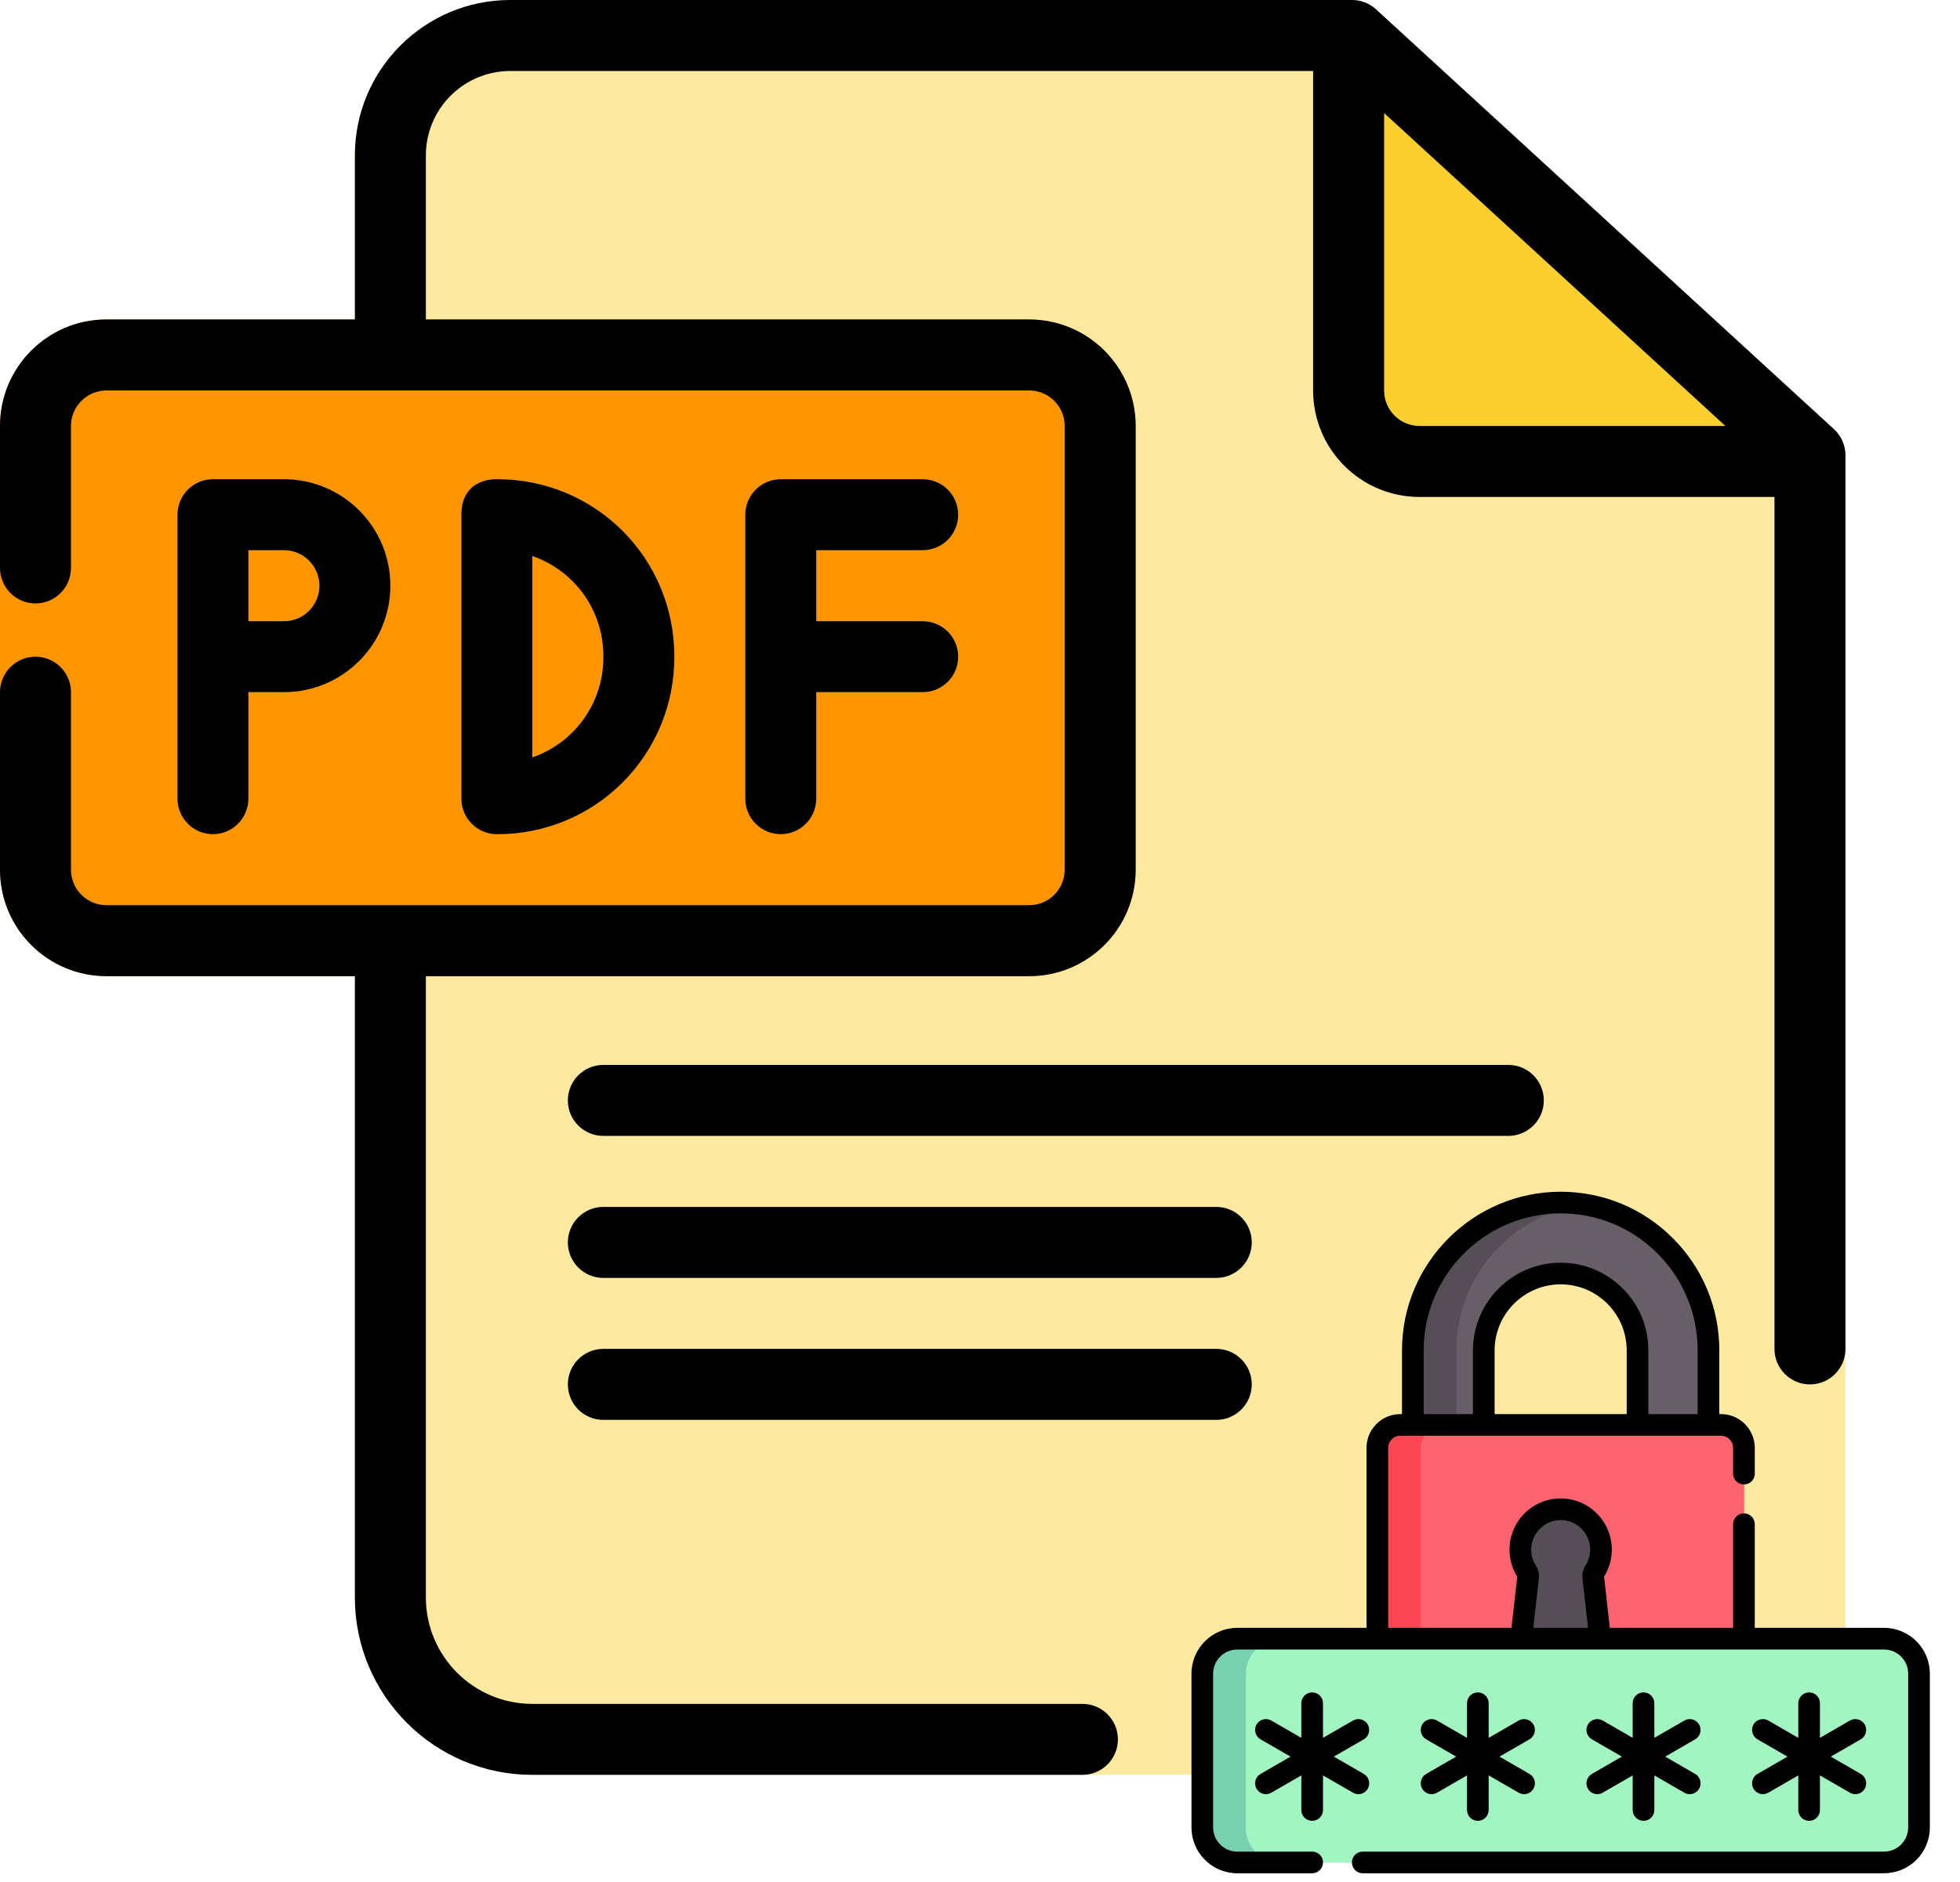
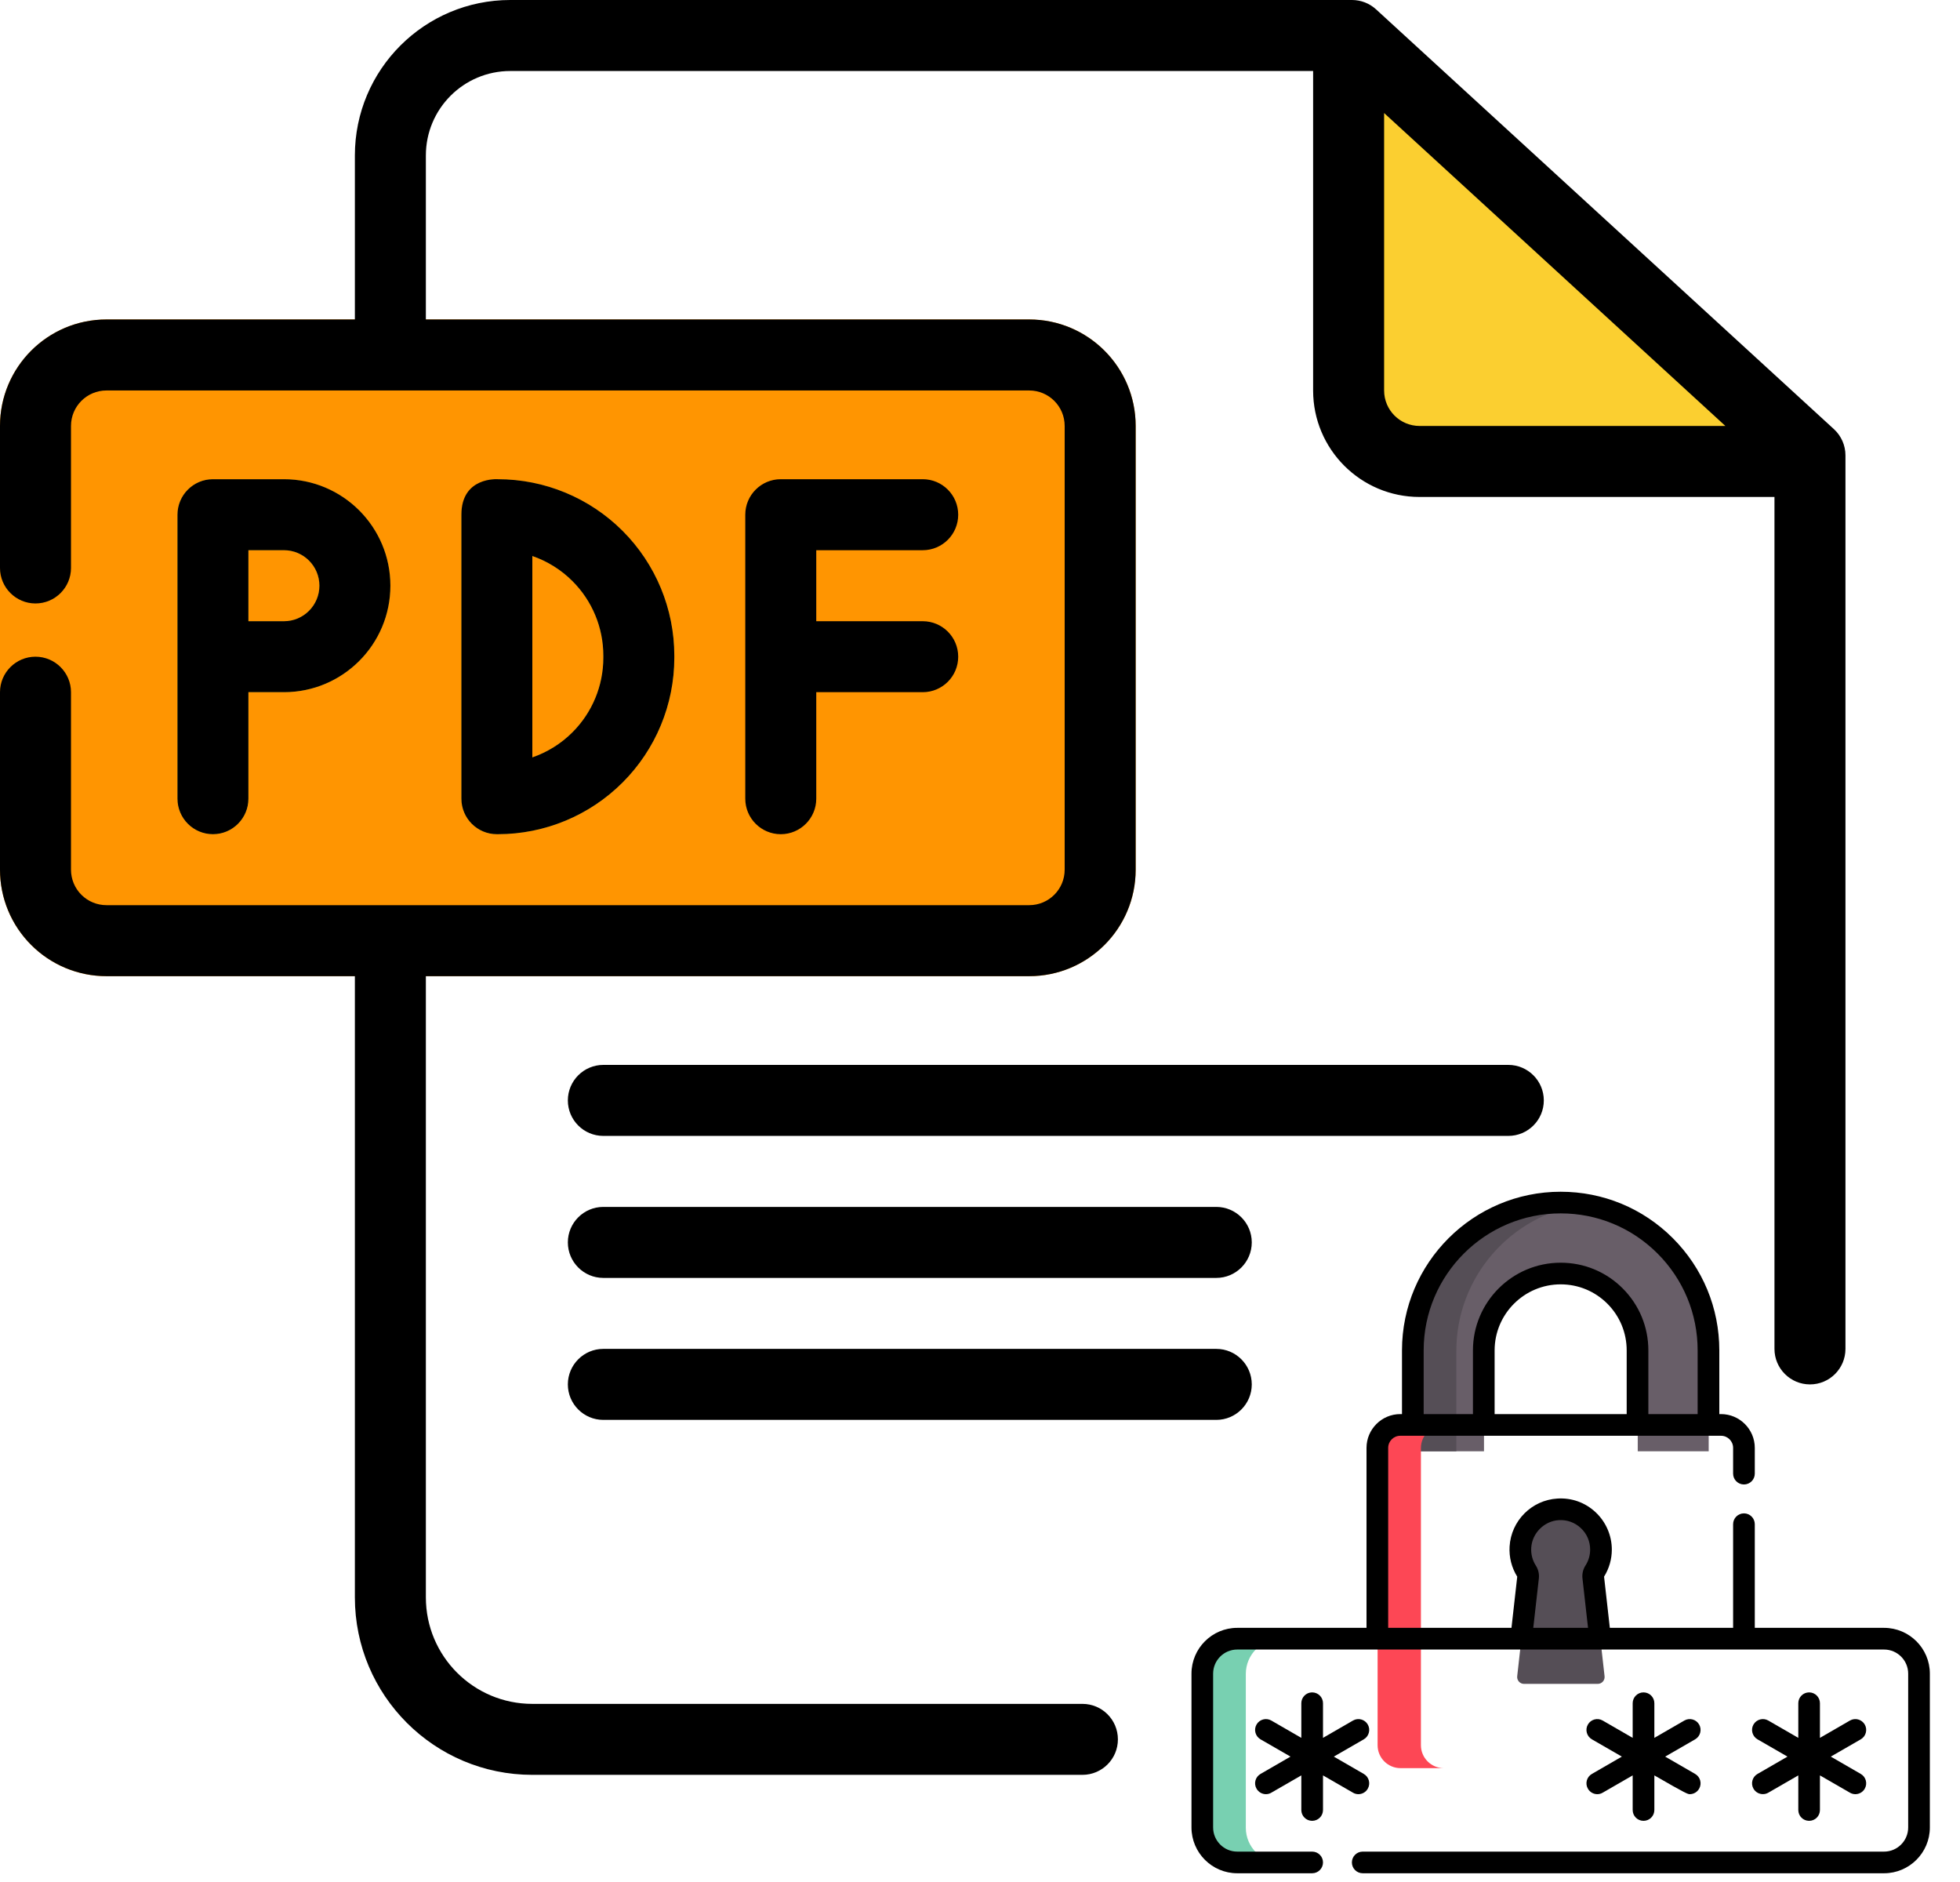
<svg xmlns="http://www.w3.org/2000/svg" width="50" height="48" viewBox="0 0 50 48" fill="none">
-   <path fill-rule="evenodd" clip-rule="evenodd" d="M9.053 3.965V40.741C9.053 43.24 11.08 45.267 13.579 45.267H43.456C44.417 45.267 45.337 44.886 46.016 44.206C46.696 43.527 47.077 42.607 47.077 41.646C47.077 33.792 47.077 11.614 47.077 11.614C47.077 11.359 46.971 11.118 46.784 10.946L35.102 0.238C34.935 0.085 34.717 0 34.49 0H13.017C10.828 0 9.053 1.775 9.053 3.965Z" fill="#FDEAA0" />
  <path fill-rule="evenodd" clip-rule="evenodd" d="M34.402 0.906V9.96C34.402 10.96 35.213 11.77 36.213 11.77H46.172L34.402 0.906Z" fill="#FBCF30" />
  <path fill-rule="evenodd" clip-rule="evenodd" d="M28.971 22.181V10.864C28.971 9.364 27.755 8.148 26.255 8.148C21.316 8.148 7.655 8.148 2.716 8.148C1.216 8.148 0 9.364 0 10.864V22.181C0 23.681 1.216 24.897 2.716 24.897H26.255C27.755 24.897 28.971 23.681 28.971 22.181Z" fill="#FF9501" />
  <path fill-rule="evenodd" clip-rule="evenodd" d="M6.338 17.655H7.243C8.744 17.655 9.959 16.439 9.959 14.939C9.959 13.438 8.744 12.223 7.243 12.223H5.433C4.933 12.223 4.527 12.628 4.527 13.128V20.371C4.527 20.871 4.933 21.276 5.433 21.276C5.932 21.276 6.338 20.871 6.338 20.371V17.655ZM6.338 15.844H7.243C7.743 15.844 8.149 15.438 8.149 14.939C8.149 14.439 7.743 14.033 7.243 14.033H6.338V15.844Z" fill="#FBCF30" />
-   <path fill-rule="evenodd" clip-rule="evenodd" d="M20.822 17.655H23.538C24.038 17.655 24.444 17.249 24.444 16.749C24.444 16.25 24.038 15.844 23.538 15.844H20.822V14.033H23.538C24.038 14.033 24.444 13.628 24.444 13.128C24.444 12.628 24.038 12.223 23.538 12.223H19.917C19.417 12.223 19.012 12.628 19.012 13.128V20.371C19.012 20.871 19.417 21.276 19.917 21.276C20.417 21.276 20.822 20.871 20.822 20.371V17.655Z" fill="#FBCF30" />
  <path fill-rule="evenodd" clip-rule="evenodd" d="M12.688 12.223H12.701C13.895 12.223 15.04 12.697 15.883 13.541C16.727 14.385 17.202 15.53 17.202 16.723V16.776C17.202 17.969 16.727 19.114 15.883 19.958C15.04 20.802 13.894 21.276 12.701 21.276H12.675C12.175 21.276 11.77 20.871 11.77 20.371V13.128C11.77 12.628 12.175 12.223 12.675 12.223H12.688ZM13.58 14.181C13.961 14.313 14.313 14.53 14.603 14.821C15.108 15.325 15.391 16.01 15.391 16.723V16.776C15.391 17.489 15.108 18.174 14.603 18.678C14.313 18.968 13.961 19.186 13.58 19.318V14.181Z" fill="#FBCF30" />
  <path fill-rule="evenodd" clip-rule="evenodd" d="M9.053 8.148H2.716C1.216 8.148 0 9.364 0 10.864V14.486C0 14.985 0.406 15.391 0.905 15.391C1.405 15.391 1.811 14.985 1.811 14.486V10.864C1.811 10.364 2.216 9.959 2.716 9.959H26.255C26.755 9.959 27.16 10.364 27.16 10.864V22.181C27.16 22.681 26.755 23.086 26.255 23.086C21.316 23.086 7.655 23.086 2.716 23.086C2.476 23.086 2.245 22.991 2.076 22.821C1.906 22.652 1.811 22.421 1.811 22.181V17.654C1.811 17.155 1.405 16.749 0.905 16.749C0.406 16.749 0 17.155 0 17.654V22.181C0 22.902 0.286 23.593 0.796 24.101C1.305 24.611 1.995 24.897 2.716 24.897H9.053V40.741C9.053 43.24 11.081 45.267 13.58 45.267H27.613C28.113 45.267 28.518 44.862 28.518 44.362C28.518 43.862 28.113 43.457 27.613 43.457C27.613 43.457 18.746 43.457 13.58 43.457C12.08 43.457 10.864 42.241 10.864 40.741V24.897H26.255C27.755 24.897 28.971 23.681 28.971 22.181V10.864C28.971 9.364 27.755 8.148 26.255 8.148H10.864V3.965C10.864 2.775 11.828 1.811 13.018 1.811H33.498V9.959C33.498 11.459 34.714 12.675 36.214 12.675H45.267V34.403C45.267 34.903 45.673 35.309 46.173 35.309C46.673 35.309 47.078 34.903 47.078 34.403V11.614C47.078 11.359 46.971 11.118 46.785 10.946L35.103 0.238C34.936 0.085 34.717 0 34.491 0H13.018C10.829 0 9.053 1.775 9.053 3.965V8.148ZM15.391 36.214H31.028C31.527 36.214 31.933 35.808 31.933 35.309C31.933 34.809 31.527 34.403 31.028 34.403H15.391C14.891 34.403 14.486 34.809 14.486 35.309C14.486 35.808 14.891 36.214 15.391 36.214ZM15.391 32.593H31.028C31.527 32.593 31.933 32.187 31.933 31.687C31.933 31.188 31.527 30.782 31.028 30.782H15.391C14.891 30.782 14.486 31.188 14.486 31.687C14.486 32.187 14.891 32.593 15.391 32.593ZM15.391 28.971H38.477C38.977 28.971 39.383 28.566 39.383 28.066C39.383 27.566 38.977 27.16 38.477 27.16H15.391C14.891 27.16 14.486 27.566 14.486 28.066C14.486 28.566 14.891 28.971 15.391 28.971ZM6.337 17.654H7.243C8.743 17.654 9.959 16.438 9.959 14.938C9.959 13.438 8.743 12.222 7.243 12.222H5.432C4.932 12.222 4.527 12.628 4.527 13.128V20.37C4.527 20.87 4.932 21.276 5.432 21.276C5.932 21.276 6.337 20.87 6.337 20.37V17.654ZM11.77 20.37V13.128C11.77 12.154 12.697 12.222 12.701 12.222C13.895 12.222 15.04 12.697 15.883 13.54C16.727 14.384 17.202 15.53 17.202 16.723V16.775C17.202 17.968 16.727 19.114 15.883 19.957C15.04 20.801 13.894 21.276 12.701 21.276H12.675C12.175 21.276 11.77 20.87 11.77 20.37ZM20.823 17.654H23.539C24.039 17.654 24.444 17.249 24.444 16.749C24.444 16.249 24.039 15.844 23.539 15.844H20.823V14.033H23.539C24.039 14.033 24.444 13.627 24.444 13.128C24.444 12.628 24.039 12.222 23.539 12.222H19.918C19.418 12.222 19.012 12.628 19.012 13.128V20.37C19.012 20.87 19.418 21.276 19.918 21.276C20.417 21.276 20.823 20.87 20.823 20.37V17.654ZM13.58 14.181C13.961 14.313 14.313 14.53 14.603 14.821C15.108 15.325 15.391 16.009 15.391 16.723V16.775C15.391 17.489 15.108 18.173 14.603 18.677C14.313 18.968 13.961 19.185 13.58 19.317V14.181ZM6.337 15.844H7.243C7.743 15.844 8.148 15.438 8.148 14.938C8.148 14.438 7.743 14.033 7.243 14.033H6.337V15.844ZM35.309 2.883V9.959C35.309 10.459 35.714 10.864 36.214 10.864H44.015L35.309 2.883Z" fill="black" />
  <path d="M43.589 37.015H41.779V34.451C41.779 33.927 41.575 33.435 41.204 33.064C40.834 32.694 40.342 32.49 39.818 32.49C38.737 32.49 37.857 33.37 37.857 34.451V37.015H36.047V34.451C36.047 32.371 37.739 30.68 39.818 30.68C40.825 30.68 41.772 31.072 42.484 31.784C43.197 32.497 43.589 33.444 43.589 34.451V37.015H43.589Z" fill="#685E68" />
  <path d="M40.372 30.72C38.553 30.987 37.152 32.559 37.152 34.451V37.015H36.047V34.451C36.047 32.371 37.739 30.68 39.818 30.68C40.005 30.68 40.19 30.693 40.372 30.72Z" fill="#554E56" />
-   <path d="M43.909 45.096H35.728C35.405 45.096 35.143 44.834 35.143 44.511V36.933C35.143 36.61 35.405 36.348 35.728 36.348H43.909C44.233 36.348 44.495 36.61 44.495 36.933V44.511C44.495 44.834 44.233 45.096 43.909 45.096Z" fill="#FE646F" />
  <path d="M40.758 42.947H38.878C38.774 42.947 38.693 42.857 38.704 42.753L38.988 40.23C38.993 40.179 38.981 40.128 38.953 40.085C38.839 39.908 38.778 39.695 38.791 39.466C38.822 38.953 39.239 38.534 39.753 38.502C40.351 38.465 40.847 38.939 40.847 39.529C40.847 39.734 40.787 39.925 40.684 40.085C40.656 40.128 40.643 40.179 40.649 40.23L40.933 42.753C40.944 42.857 40.863 42.947 40.758 42.947Z" fill="#554E56" />
  <path d="M36.833 45.096H35.728C35.405 45.096 35.143 44.835 35.143 44.511V36.933C35.143 36.61 35.405 36.348 35.728 36.348H36.833C36.51 36.348 36.248 36.61 36.248 36.933V44.511C36.248 44.835 36.51 45.096 36.833 45.096Z" fill="#FD4755" />
-   <path d="M48.068 47.507H31.567C31.075 47.507 30.676 47.108 30.676 46.615V42.692C30.676 42.2 31.075 41.801 31.567 41.801H48.068C48.56 41.801 48.959 42.2 48.959 42.692V46.615C48.959 47.108 48.56 47.507 48.068 47.507Z" fill="#A2F4C1" />
  <path d="M32.673 47.507H31.567C31.075 47.507 30.676 47.108 30.676 46.616V42.693C30.676 42.2 31.075 41.801 31.567 41.801H32.673C32.18 41.801 31.781 42.2 31.781 42.693V46.616C31.781 47.108 32.18 47.507 32.673 47.507Z" fill="#78D0B1" />
  <path d="M33.473 46.44C33.626 46.44 33.75 46.317 33.75 46.164V45.281L34.515 45.722C34.558 45.748 34.606 45.76 34.653 45.76C34.748 45.76 34.841 45.71 34.892 45.621C34.968 45.489 34.923 45.32 34.791 45.244L34.026 44.802L34.791 44.361C34.923 44.284 34.968 44.115 34.892 43.983C34.816 43.851 34.647 43.806 34.515 43.882L33.75 44.324V43.44C33.75 43.288 33.626 43.164 33.473 43.164C33.321 43.164 33.197 43.288 33.197 43.44V44.324L32.432 43.882C32.3 43.806 32.131 43.851 32.055 43.983C31.978 44.115 32.024 44.284 32.156 44.361L32.921 44.802L32.156 45.244C32.024 45.32 31.978 45.489 32.055 45.621C32.106 45.71 32.199 45.76 32.294 45.76C32.341 45.76 32.389 45.748 32.432 45.722L33.197 45.281V46.164C33.197 46.317 33.321 46.44 33.473 46.44Z" fill="black" />
-   <path d="M40.508 45.621C40.559 45.71 40.652 45.76 40.747 45.76C40.794 45.76 40.842 45.748 40.885 45.722L41.65 45.281V46.164C41.65 46.317 41.774 46.44 41.926 46.44C42.079 46.44 42.203 46.317 42.203 46.164V45.281L42.968 45.722C43.011 45.748 43.059 45.76 43.106 45.76C43.201 45.76 43.294 45.71 43.345 45.621C43.421 45.489 43.376 45.32 43.244 45.244L42.479 44.802L43.244 44.361C43.376 44.284 43.421 44.115 43.345 43.983C43.269 43.851 43.1 43.806 42.968 43.882L42.203 44.324V43.44C42.203 43.288 42.079 43.164 41.926 43.164C41.774 43.164 41.65 43.288 41.65 43.44V44.324L40.885 43.882C40.753 43.806 40.584 43.851 40.508 43.983C40.431 44.115 40.477 44.284 40.609 44.361L41.374 44.802L40.609 45.244C40.477 45.32 40.431 45.489 40.508 45.621Z" fill="black" />
-   <path d="M36.281 45.621C36.332 45.71 36.425 45.759 36.521 45.759C36.568 45.759 36.615 45.748 36.659 45.722L37.424 45.281V46.164C37.424 46.317 37.547 46.44 37.7 46.44C37.852 46.44 37.976 46.317 37.976 46.164V45.281L38.741 45.722C38.785 45.748 38.832 45.76 38.879 45.76C38.975 45.76 39.067 45.71 39.119 45.621C39.195 45.489 39.15 45.32 39.017 45.244L38.252 44.802L39.017 44.361C39.15 44.284 39.195 44.115 39.119 43.983C39.042 43.851 38.873 43.806 38.741 43.882L37.976 44.324V43.44C37.976 43.288 37.852 43.164 37.7 43.164C37.547 43.164 37.424 43.288 37.424 43.44V44.324L36.659 43.882C36.526 43.806 36.358 43.851 36.281 43.983C36.205 44.115 36.25 44.284 36.382 44.361L37.147 44.802L36.382 45.244C36.25 45.32 36.205 45.489 36.281 45.621Z" fill="black" />
+   <path d="M40.508 45.621C40.559 45.71 40.652 45.76 40.747 45.76C40.794 45.76 40.842 45.748 40.885 45.722L41.65 45.281V46.164C41.65 46.317 41.774 46.44 41.926 46.44C42.079 46.44 42.203 46.317 42.203 46.164V45.281C43.011 45.748 43.059 45.76 43.106 45.76C43.201 45.76 43.294 45.71 43.345 45.621C43.421 45.489 43.376 45.32 43.244 45.244L42.479 44.802L43.244 44.361C43.376 44.284 43.421 44.115 43.345 43.983C43.269 43.851 43.1 43.806 42.968 43.882L42.203 44.324V43.44C42.203 43.288 42.079 43.164 41.926 43.164C41.774 43.164 41.65 43.288 41.65 43.44V44.324L40.885 43.882C40.753 43.806 40.584 43.851 40.508 43.983C40.431 44.115 40.477 44.284 40.609 44.361L41.374 44.802L40.609 45.244C40.477 45.32 40.431 45.489 40.508 45.621Z" fill="black" />
  <path d="M44.732 45.621C44.784 45.71 44.876 45.759 44.972 45.759C45.019 45.759 45.066 45.748 45.11 45.722L45.875 45.281V46.164C45.875 46.317 45.998 46.44 46.151 46.44C46.304 46.44 46.427 46.317 46.427 46.164V45.281L47.192 45.722C47.236 45.748 47.283 45.76 47.33 45.76C47.426 45.76 47.519 45.71 47.57 45.621C47.646 45.489 47.601 45.32 47.469 45.244L46.704 44.802L47.469 44.361C47.601 44.284 47.646 44.115 47.57 43.983C47.493 43.851 47.325 43.806 47.192 43.882L46.427 44.324V43.44C46.427 43.288 46.304 43.164 46.151 43.164C45.998 43.164 45.875 43.288 45.875 43.44V44.324L45.11 43.882C44.978 43.806 44.809 43.851 44.732 43.983C44.656 44.115 44.701 44.284 44.834 44.361L45.599 44.802L44.834 45.244C44.701 45.32 44.656 45.489 44.732 45.621Z" fill="black" />
  <path d="M48.063 41.518H44.765V38.874C44.765 38.722 44.641 38.598 44.489 38.598C44.336 38.598 44.212 38.722 44.212 38.874V41.518H41.067L40.92 40.212C41.049 40.006 41.118 39.767 41.118 39.522C41.118 39.163 40.968 38.817 40.706 38.571C40.441 38.322 40.094 38.197 39.73 38.22C39.073 38.26 38.549 38.786 38.51 39.443C38.494 39.716 38.561 39.981 38.705 40.213L38.558 41.518H35.413V36.928C35.413 36.757 35.551 36.619 35.722 36.619H43.903C44.074 36.619 44.212 36.757 44.212 36.928V37.585C44.212 37.738 44.336 37.861 44.489 37.861C44.641 37.861 44.765 37.738 44.765 37.585V36.928C44.765 36.453 44.378 36.066 43.903 36.066H43.86V34.442C43.86 33.361 43.439 32.345 42.674 31.579C41.91 30.815 40.893 30.395 39.813 30.395C37.581 30.395 35.765 32.21 35.765 34.442V36.066H35.722C35.247 36.066 34.86 36.453 34.86 36.928V41.518H31.562C30.919 41.518 30.395 42.042 30.395 42.686V46.609C30.395 47.253 30.919 47.777 31.562 47.777H33.474C33.626 47.777 33.75 47.654 33.75 47.501C33.75 47.348 33.626 47.225 33.474 47.225H31.562C31.223 47.225 30.947 46.949 30.947 46.609V42.686C30.947 42.347 31.223 42.071 31.562 42.071H48.063C48.402 42.071 48.678 42.347 48.678 42.686V46.609C48.678 46.949 48.402 47.225 48.063 47.225H34.763C34.611 47.225 34.487 47.348 34.487 47.501C34.487 47.654 34.611 47.777 34.763 47.777H48.063C48.707 47.777 49.231 47.253 49.231 46.609V42.686C49.231 42.042 48.707 41.518 48.063 41.518ZM41.497 36.066H38.128V34.442C38.128 33.513 38.884 32.757 39.813 32.757C40.263 32.757 40.685 32.932 41.004 33.25C41.322 33.569 41.497 33.992 41.497 34.442V36.066ZM36.318 34.442C36.318 32.515 37.886 30.947 39.813 30.947C40.746 30.947 41.623 31.31 42.284 31.97C42.944 32.631 43.307 33.509 43.307 34.442V36.066H42.05V34.442C42.05 33.844 41.817 33.282 41.394 32.859C40.972 32.437 40.41 32.205 39.813 32.205C38.579 32.205 37.575 33.208 37.575 34.442V36.066H36.318V34.442ZM39.179 39.929C39.093 39.794 39.052 39.637 39.062 39.476C39.084 39.104 39.392 38.794 39.764 38.771C39.975 38.758 40.175 38.83 40.328 38.974C40.481 39.117 40.565 39.312 40.565 39.522C40.565 39.667 40.524 39.807 40.446 39.928C40.384 40.025 40.356 40.14 40.369 40.255L40.511 41.518H39.114L39.257 40.253C39.269 40.14 39.241 40.024 39.179 39.929Z" fill="black" />
</svg>